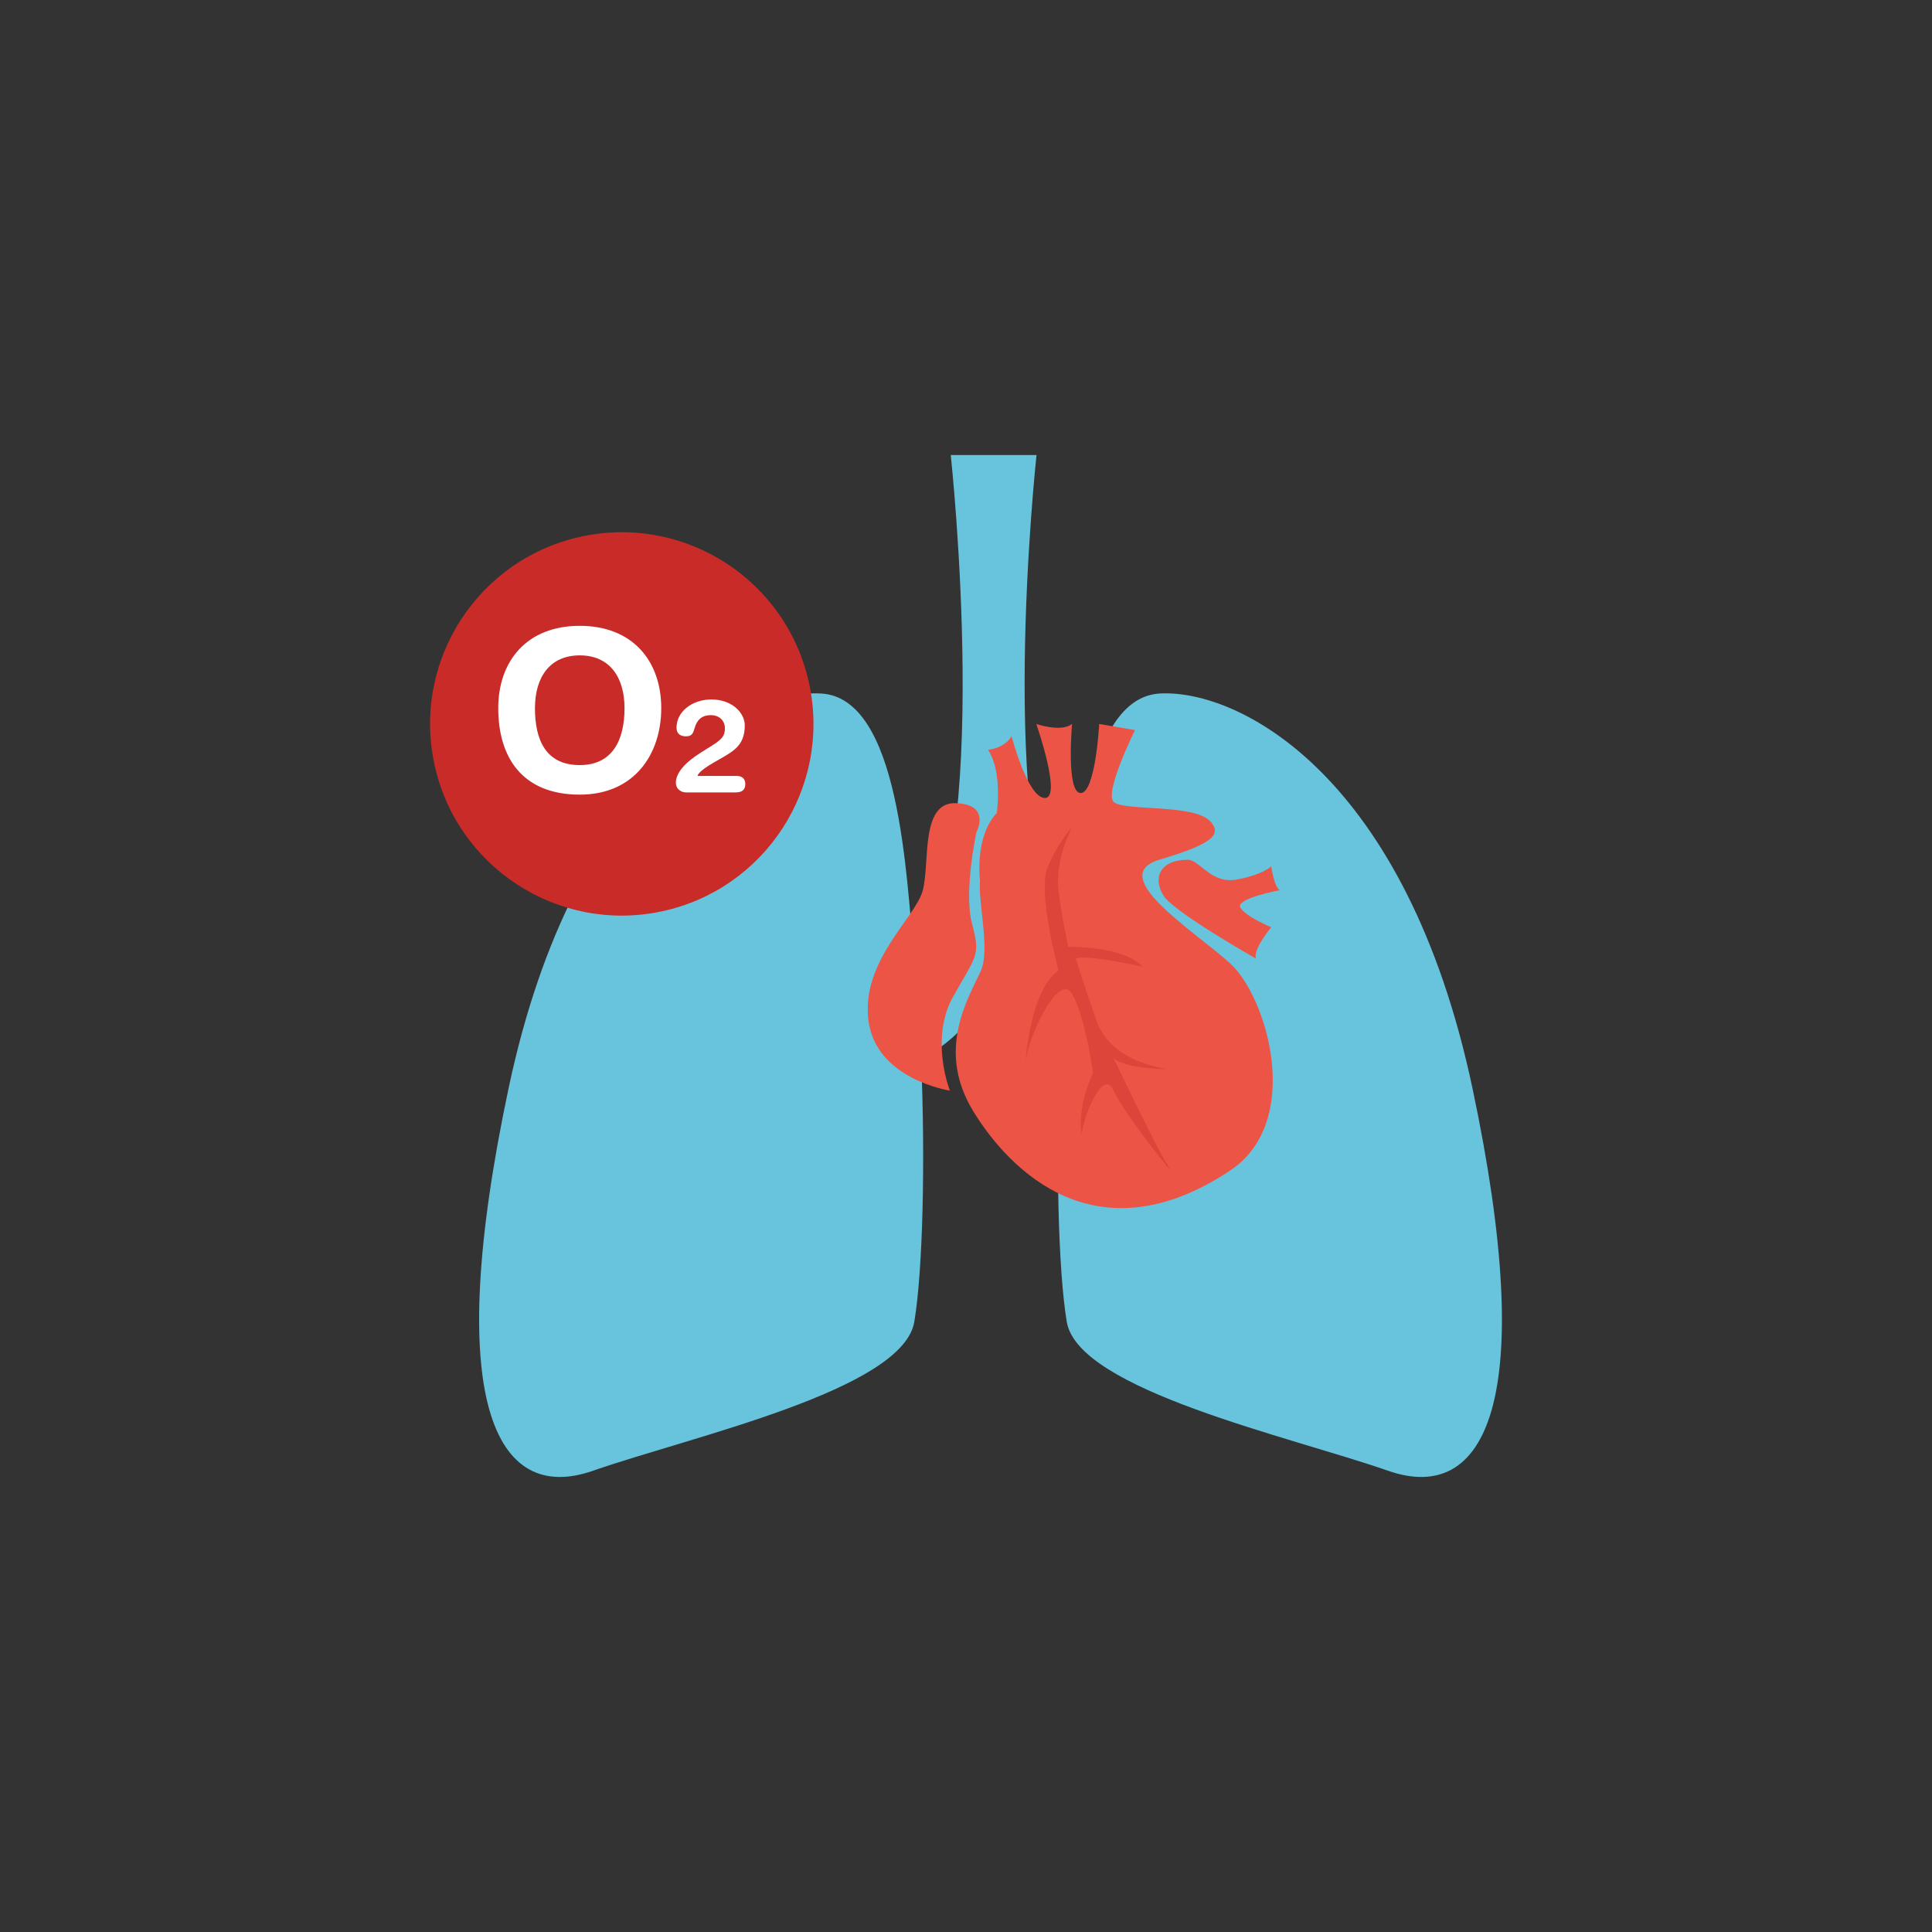
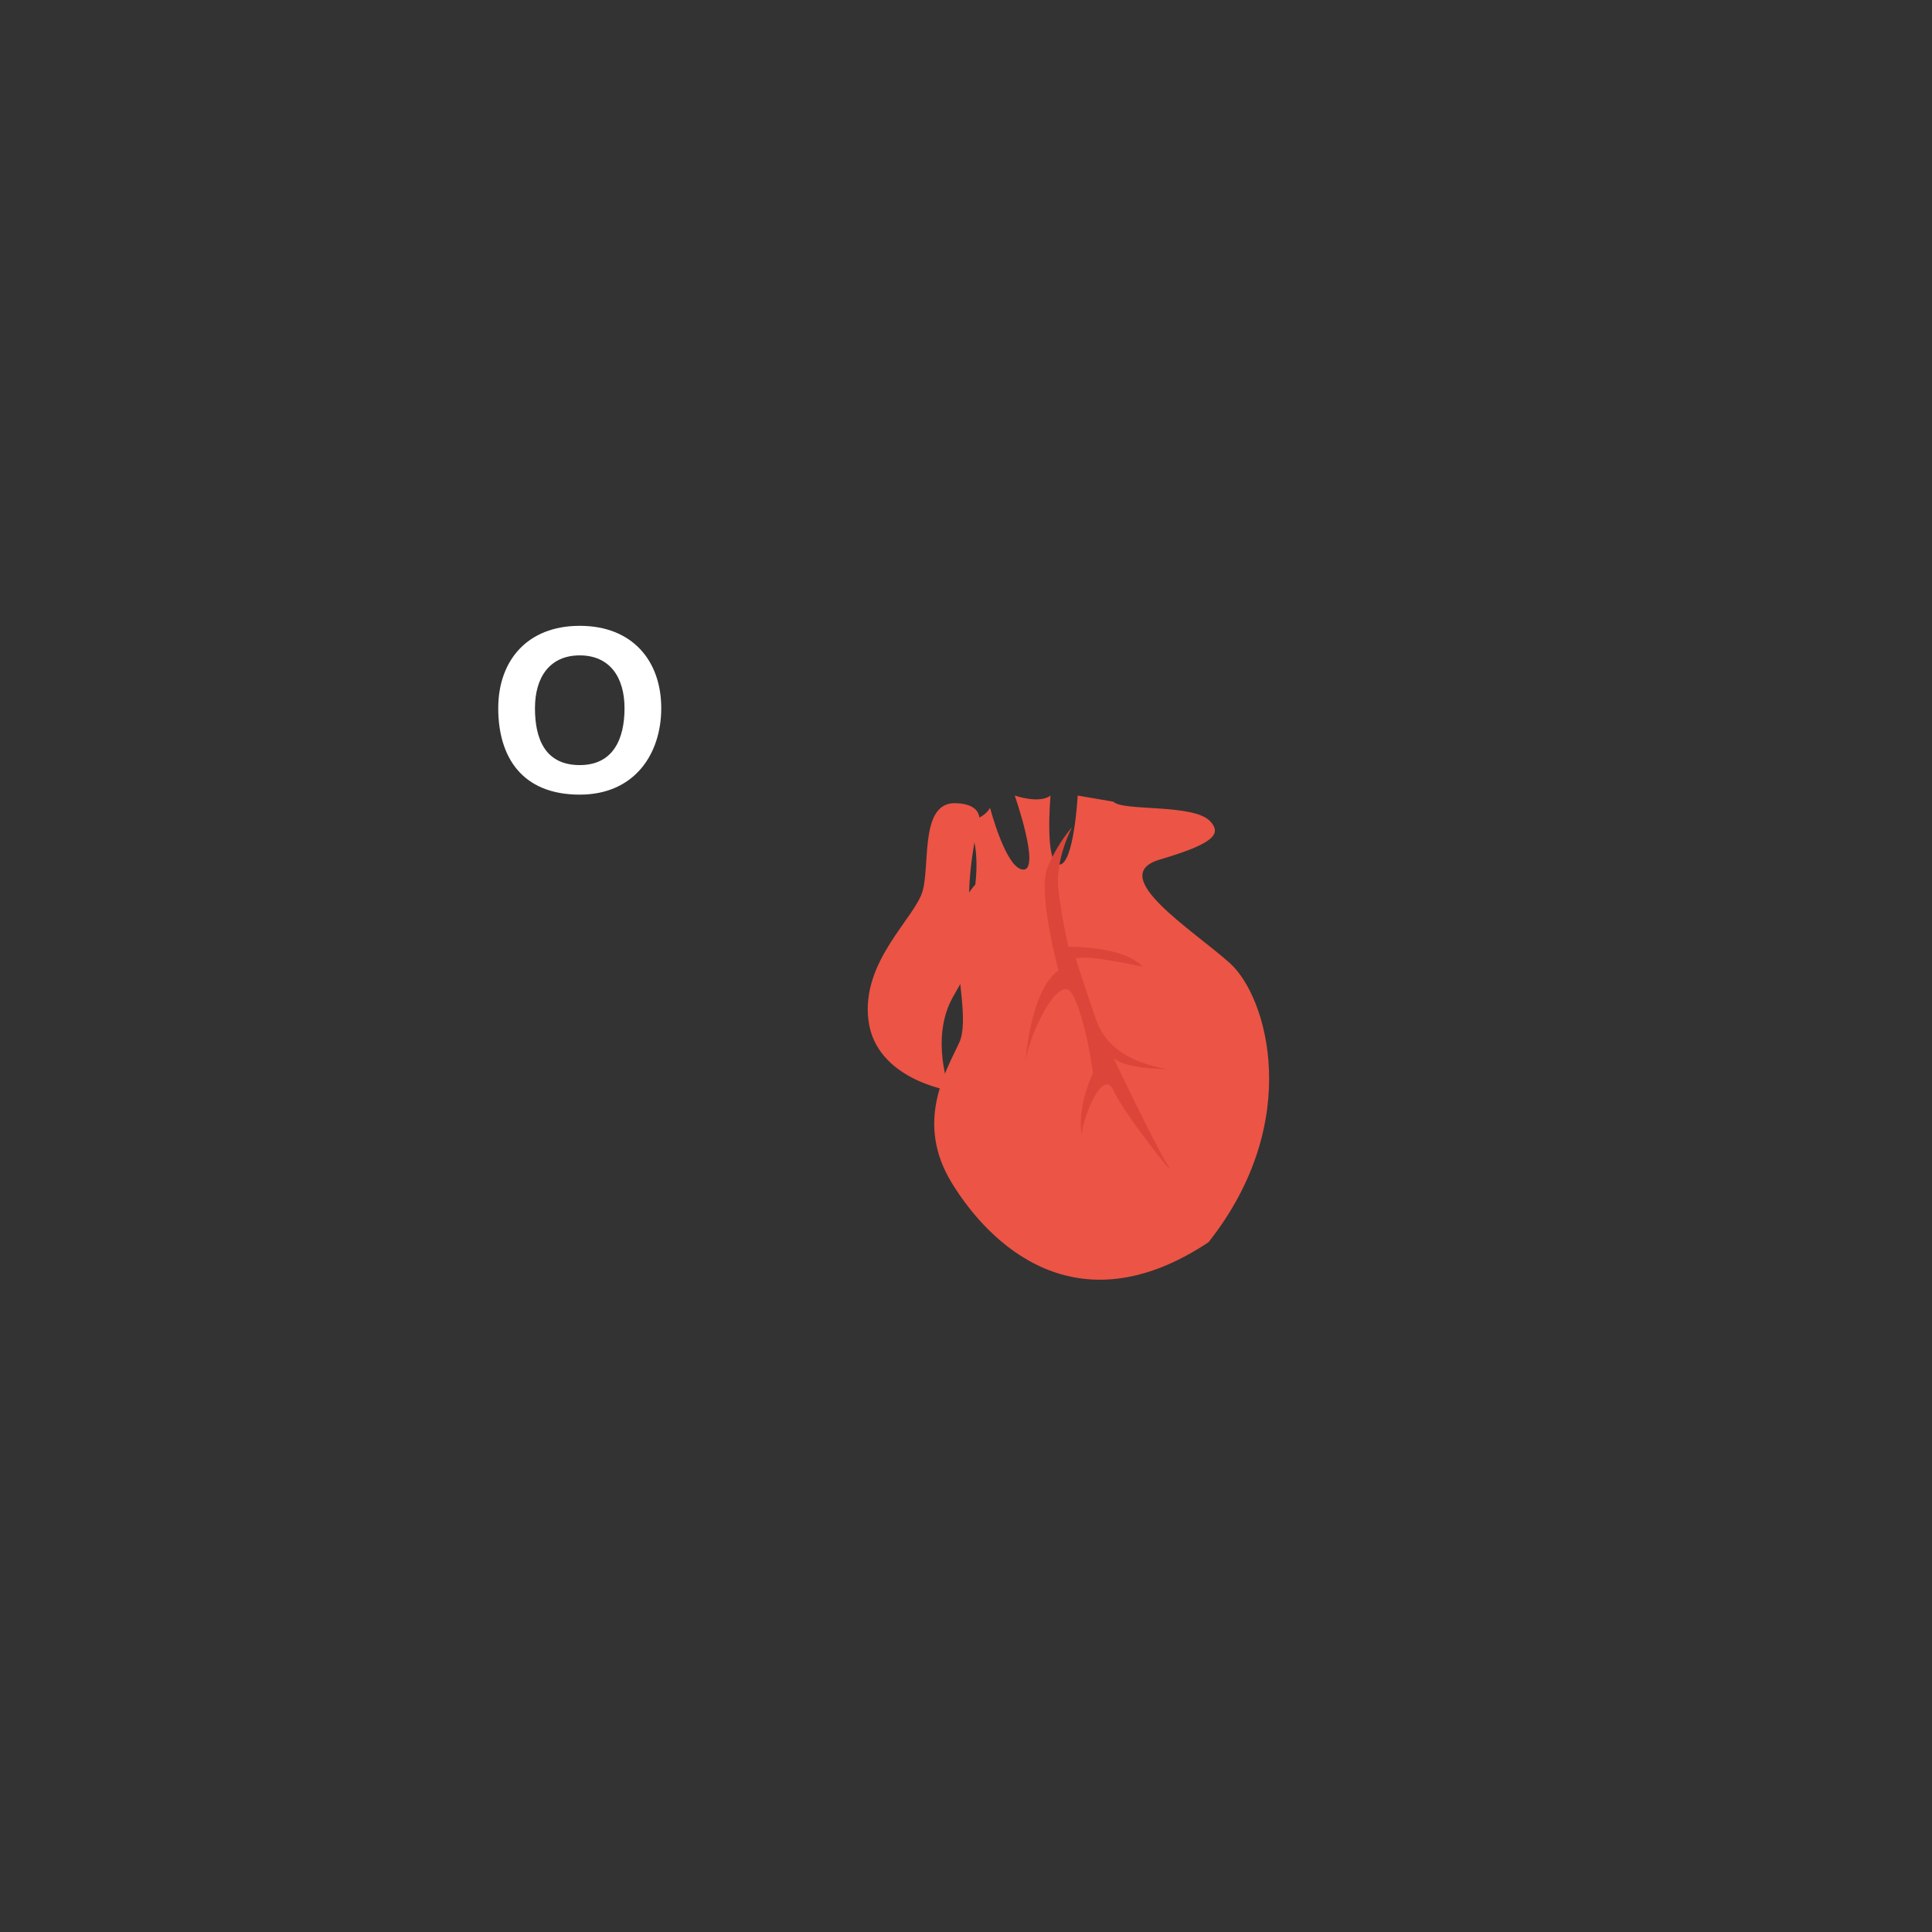
<svg xmlns="http://www.w3.org/2000/svg" version="1.1" id="Layer_1" x="0px" y="0px" width="200px" height="200px" viewBox="0 0 200 200" enable-background="new 0 0 200 200" xml:space="preserve">
  <rect x="0" y="0" width="200" height="200" fill="#333333" stroke="none" />
  <g>
-     <path fill="#68C3DC" d="M152.428,112.646c-6.842-32.309-24.064-41.274-32.327-40.857c-7.936,0.402-8.786,17.762-9.576,26.502   c-7.544-11.254-3.226-51.186-3.226-51.186h-4.437h-0.002h-4.439c0,0,4.535,41.91-3.795,51.963   c-0.819-8.438-1.469-26.863-9.651-27.278c-8.259-0.417-25.481,8.547-32.325,40.857c-6.842,32.311-1.417,43.152,8.728,39.607   c10.147-3.545,32.09-8.34,33.271-15.426c0.882-5.296,1.15-16.539,0.704-27.184c2.065-1.071,7.507-4.545,7.507-11.427   c0,0.006,0.002,0.008,0.002,0.011v-0.002c0.004,6.267,4.516,9.699,6.881,11.07c-0.467,10.749-0.204,22.178,0.686,27.532   c1.182,7.086,23.124,11.881,33.269,15.426S159.27,144.957,152.428,112.646" />
-     <path fill="#EC5445" d="M127.332,99.718c-3.833-3.451-12.904-9.07-7.282-10.731c5.621-1.661,6.438-2.651,5.239-3.96   c-1.705-1.859-9.072-1.015-10.022-2.034c-0.948-1.023,2.228-7.413,2.228-7.413l-3.705-0.638c0,0-0.383,7.153-1.917,7.153   c-1.532,0-0.894-7.153-0.894-7.153c-1.15,0.894-3.705,0-3.705,0s2.682,7.665,0.894,7.665s-3.449-6.389-3.449-6.389   c-0.767,1.279-2.434,1.405-2.434,1.405c1.525,2.299,0.902,6.54,0.902,6.54c-2.301,2.451-1.744,6.877-1.744,6.877l0.01,0.002   c-0.227,2.374,1.079,7.317,0.073,9.484c-1.405,3.024-4.601,8.263-0.767,14.523c3.833,6.26,12.848,15.251,26.573,6.133   C134.993,116.09,131.163,103.166,127.332,99.718" />
+     <path fill="#EC5445" d="M127.332,99.718c-3.833-3.451-12.904-9.07-7.282-10.731c5.621-1.661,6.438-2.651,5.239-3.96   c-1.705-1.859-9.072-1.015-10.022-2.034l-3.705-0.638c0,0-0.383,7.153-1.917,7.153   c-1.532,0-0.894-7.153-0.894-7.153c-1.15,0.894-3.705,0-3.705,0s2.682,7.665,0.894,7.665s-3.449-6.389-3.449-6.389   c-0.767,1.279-2.434,1.405-2.434,1.405c1.525,2.299,0.902,6.54,0.902,6.54c-2.301,2.451-1.744,6.877-1.744,6.877l0.01,0.002   c-0.227,2.374,1.079,7.317,0.073,9.484c-1.405,3.024-4.601,8.263-0.767,14.523c3.833,6.26,12.848,15.251,26.573,6.133   C134.993,116.09,131.163,103.166,127.332,99.718" />
    <path fill="#EC5445" d="M101.076,86.147c0,0,1.567-2.874-2.138-3.003c-3.705-0.127-2.651,6.25-3.42,9.061   c-0.765,2.811-6.386,7.281-5.619,13.413c0.767,6.133,8.432,7.282,8.432,7.282s-2.109-5.356,0.319-9.697   c2.426-4.345,2.874-4.228,1.98-7.55C99.736,92.332,101.076,86.147,101.076,86.147" />
-     <path fill="#EC5445" d="M122.943,89.001c1.265-0.015,2.384,2.555,5.11,2.044c2.726-0.509,3.541-1.361,3.541-1.361   s0.292,2.13,0.888,2.468c0,0-4.601,0.854-4.089,1.79c0.511,0.936,3.201,2.044,3.201,2.044s-1.923,2.315-1.582,3.243   c0,0-8.432-4.777-9.539-6.479C119.368,91.044,119.873,89.041,122.943,89.001" />
    <path fill="#DC4539" d="M120.814,120.513c1.632,2.447-4.453-5.183-5.546-7.638c-1.096-2.455-3.268,3.039-3.268,4.572   c0,0-0.64-2.428,1.15-6.388c0,0-0.767-5.748-2.172-8.176c-1.405-2.426-4.854,4.983-4.854,7.538c0,0,0.383-7.794,3.449-9.964   c0,0-2.172-8.049-1.15-10.603c1.023-2.555,2.555-4.218,2.555-4.218s-1.788,3.322-1.405,6.515c0.385,3.195,1.023,5.871,1.023,5.871   s5.748-0.121,7.665,2.051c0,0-5.748-1.305-6.9-0.844c0,0,0.896,2.888,2.111,6.337c1.213,3.449,4.533,4.599,7.344,5.11   c0,0-4.324,0-5.546-1.15C115.268,109.526,119.793,118.981,120.814,120.513" />
-     <path fill="#C82B28" d="M68.477,94.35c-10.72,2.271-21.251-4.579-23.522-15.299c-2.27-10.72,4.579-21.251,15.301-23.522   c10.72-2.27,21.249,4.579,23.52,15.299S79.197,92.08,68.477,94.35" />
    <path fill="#FFFFFF" d="M60.016,64.785c5.469,0,8.436,3.639,8.436,8.528c0,4.706-2.736,8.947-8.436,8.947   c-5.981,0-8.438-3.893-8.438-8.947C51.579,68.424,54.545,64.785,60.016,64.785 M60.016,79.202c3.453,0,4.635-2.69,4.635-5.889   c0-3.197-1.53-5.468-4.635-5.468c-3.107,0-4.637,2.271-4.637,5.468C55.379,76.512,56.446,79.202,60.016,79.202" />
-     <path fill="#FFFFFF" d="M76.259,80.325c0.515,0,0.894,0.244,0.894,0.854s-0.379,0.852-1.002,0.852h-5.077   c-0.784,0-1.109-0.529-1.109-1.002c0-0.961,0.854-2.028,2.547-3.099c1.88-1.19,2.53-1.434,2.53-2.53   c0-0.879-0.679-1.369-1.421-1.369c-0.867,0-1.45,0.354-1.746,1.436c-0.136,0.5-0.311,0.757-0.854,0.757   c-0.556,0-0.988-0.231-0.988-0.905c0-1.651,1.625-2.911,3.612-2.911c2.167,0,3.453,1.421,3.453,2.667   c0,1.801-0.827,2.503-2.261,3.316c-1.528,0.865-2.463,1.421-2.638,1.934H76.259z" />
  </g>
</svg>